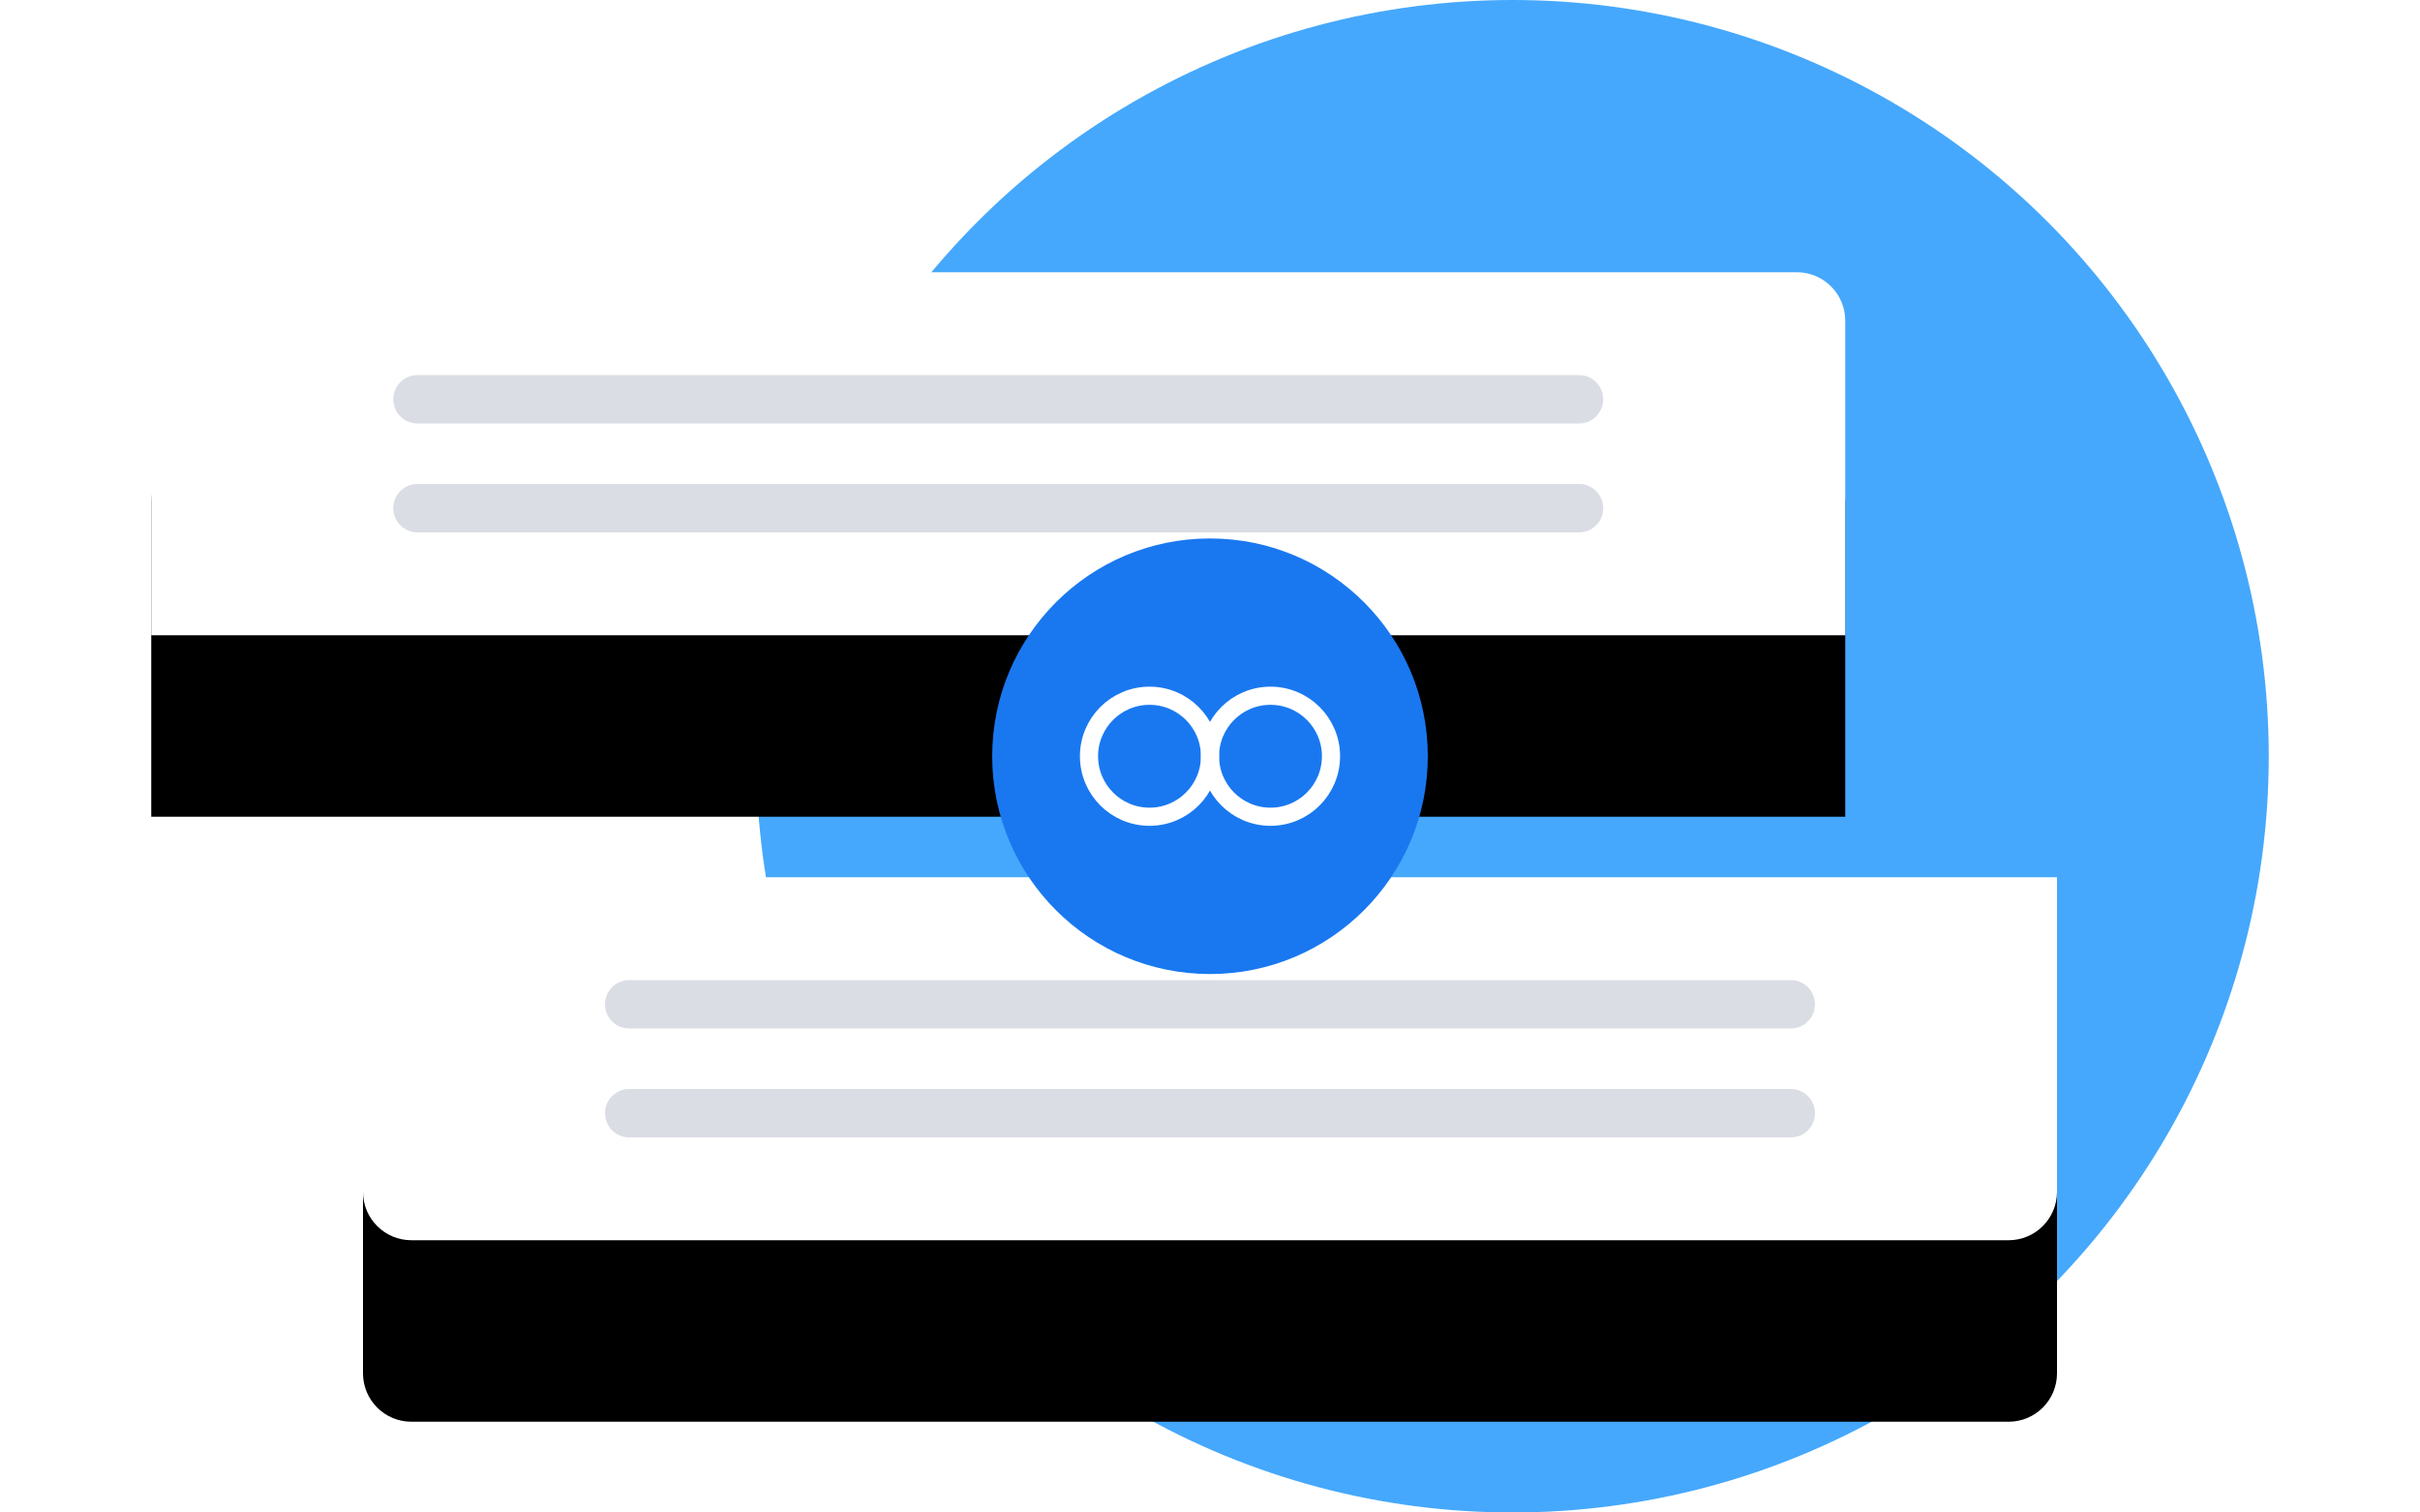
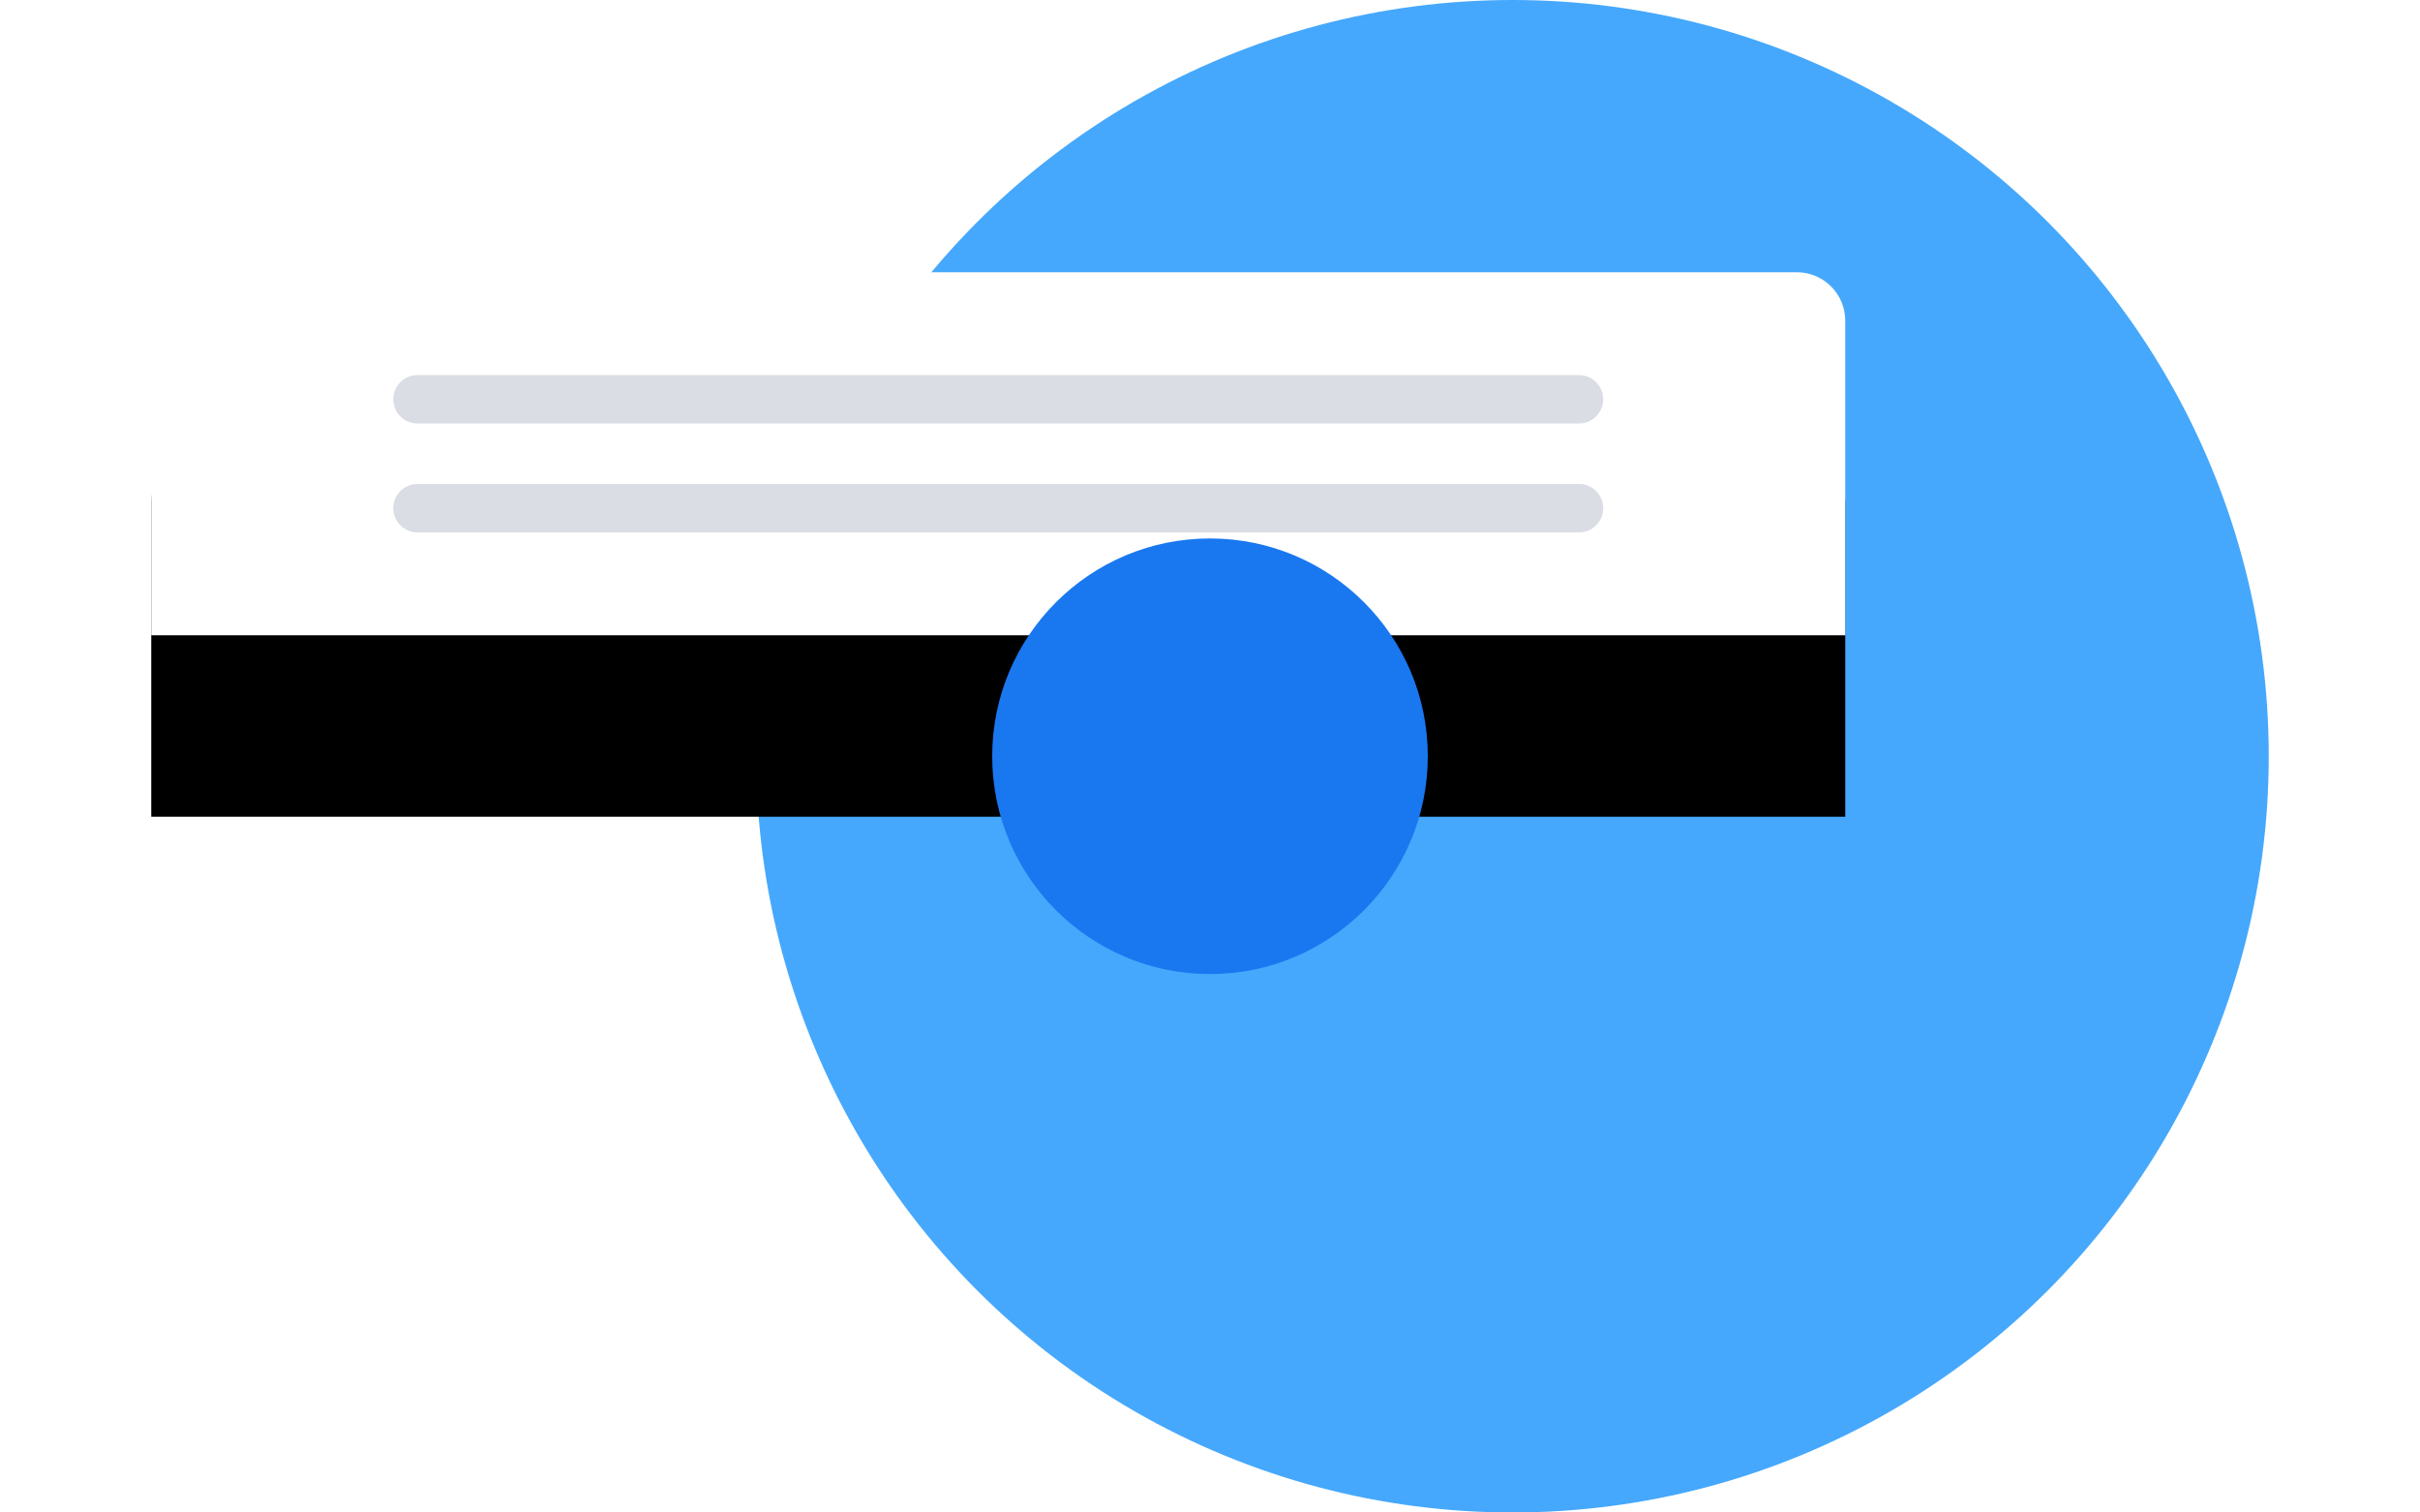
<svg xmlns="http://www.w3.org/2000/svg" xmlns:xlink="http://www.w3.org/1999/xlink" width="400px" height="250px" viewBox="0 0 400 250" version="1.1">
  <title>Illustration/5</title>
  <desc>Created with Sketch.</desc>
  <defs>
    <path d="M8,0 L272,0 C276.418,-8.11624501e-16 280,3.582 280,8 L280,60 L0,60 L0,8 C-5.41083001e-16,3.582 3.582,8.11624501e-16 8,0 Z" id="path-1" />
    <filter x="-12.1%" y="-30.0%" width="124.3%" height="220.0%" filterUnits="objectBoundingBox" id="filter-2">
      <feOffset dx="0" dy="20" in="SourceAlpha" result="shadowOffsetOuter1" />
      <feGaussianBlur stdDeviation="8" in="shadowOffsetOuter1" result="shadowBlurOuter1" />
      <feColorMatrix values="0 0 0 0 0.007   0 0 0 0 0.046   0 0 0 0 0.096  0 0 0 0.1 0" type="matrix" in="shadowBlurOuter1" result="shadowMatrixOuter1" />
      <feOffset dx="0" dy="10" in="SourceAlpha" result="shadowOffsetOuter2" />
      <feGaussianBlur stdDeviation="3" in="shadowOffsetOuter2" result="shadowBlurOuter2" />
      <feColorMatrix values="0 0 0 0 0.079   0 0 0 0 0.269   0 0 0 0 0.51  0 0 0 0.052 0" type="matrix" in="shadowBlurOuter2" result="shadowMatrixOuter2" />
      <feMerge>
        <feMergeNode in="shadowMatrixOuter1" />
        <feMergeNode in="shadowMatrixOuter2" />
      </feMerge>
    </filter>
-     <path d="M0,0 L280,0 L280,52 C280,56.418 276.418,60 272,60 L8,60 C3.582,60 5.41083001e-16,56.418 0,52 L0,0 Z" id="path-3" />
    <filter x="-12.1%" y="-30.0%" width="124.3%" height="220.0%" filterUnits="objectBoundingBox" id="filter-4">
      <feOffset dx="0" dy="20" in="SourceAlpha" result="shadowOffsetOuter1" />
      <feGaussianBlur stdDeviation="8" in="shadowOffsetOuter1" result="shadowBlurOuter1" />
      <feColorMatrix values="0 0 0 0 0.007   0 0 0 0 0.046   0 0 0 0 0.096  0 0 0 0.1 0" type="matrix" in="shadowBlurOuter1" result="shadowMatrixOuter1" />
      <feOffset dx="0" dy="10" in="SourceAlpha" result="shadowOffsetOuter2" />
      <feGaussianBlur stdDeviation="3" in="shadowOffsetOuter2" result="shadowBlurOuter2" />
      <feColorMatrix values="0 0 0 0 0.079   0 0 0 0 0.269   0 0 0 0 0.51  0 0 0 0.052 0" type="matrix" in="shadowBlurOuter2" result="shadowMatrixOuter2" />
      <feMerge>
        <feMergeNode in="shadowMatrixOuter1" />
        <feMergeNode in="shadowMatrixOuter2" />
      </feMerge>
    </filter>
  </defs>
  <g id="Symbols" stroke="none" stroke-width="1" fill="none" fill-rule="evenodd">
    <g id="Illustration/5" transform="translate(25, 0)">
      <circle id="Oval-Copy-10" fill="#45A8FC" cx="225" cy="125" r="125" />
      <g id="Group-3" transform="translate(0, 45)">
        <g id="Group-2">
          <g id="Rectangle">
            <use fill="black" fill-opacity="1" filter="url(#filter-2)" xlink:href="#path-1" />
            <use fill="#FFFFFF" fill-rule="evenodd" xlink:href="#path-1" />
          </g>
          <path d="M44,17 L236,17 C238.209,17 240,18.791 240,21 C240,23.209 238.209,25 236,25 L44,25 C41.791,25 40,23.209 40,21 C40,18.791 41.791,17 44,17 Z M44,35 L236,35 C238.209,35 240,36.791 240,39 C240,41.209 238.209,43 236,43 L44,43 C41.791,43 40,41.209 40,39 C40,36.791 41.791,35 44,35 Z" id="Combined-Shape" fill="#DBDDE5" />
        </g>
        <g id="Group" transform="translate(35, 100)">
          <g id="Rectangle-Copy">
            <use fill="black" fill-opacity="1" filter="url(#filter-4)" xlink:href="#path-3" />
            <use fill="#FFFFFF" fill-rule="evenodd" xlink:href="#path-3" />
          </g>
-           <path d="M44,17 L236,17 C238.209,17 240,18.791 240,21 C240,23.209 238.209,25 236,25 L44,25 C41.791,25 40,23.209 40,21 C40,18.791 41.791,17 44,17 Z M44,35 L236,35 C238.209,35 240,36.791 240,39 C240,41.209 238.209,43 236,43 L44,43 C41.791,43 40,41.209 40,39 C40,36.791 41.791,35 44,35 Z" id="Combined-Shape" fill="#DBDDE5" />
        </g>
      </g>
      <circle id="Oval" fill="#1978F0" cx="175" cy="125" r="36" />
      <g id="Oval-2" transform="translate(155, 115)" stroke="#FFFFFF" stroke-width="3">
-         <circle id="Oval" cx="10" cy="10" r="10" />
-         <circle id="Oval-Copy" cx="30" cy="10" r="10" />
-       </g>
+         </g>
    </g>
  </g>
</svg>